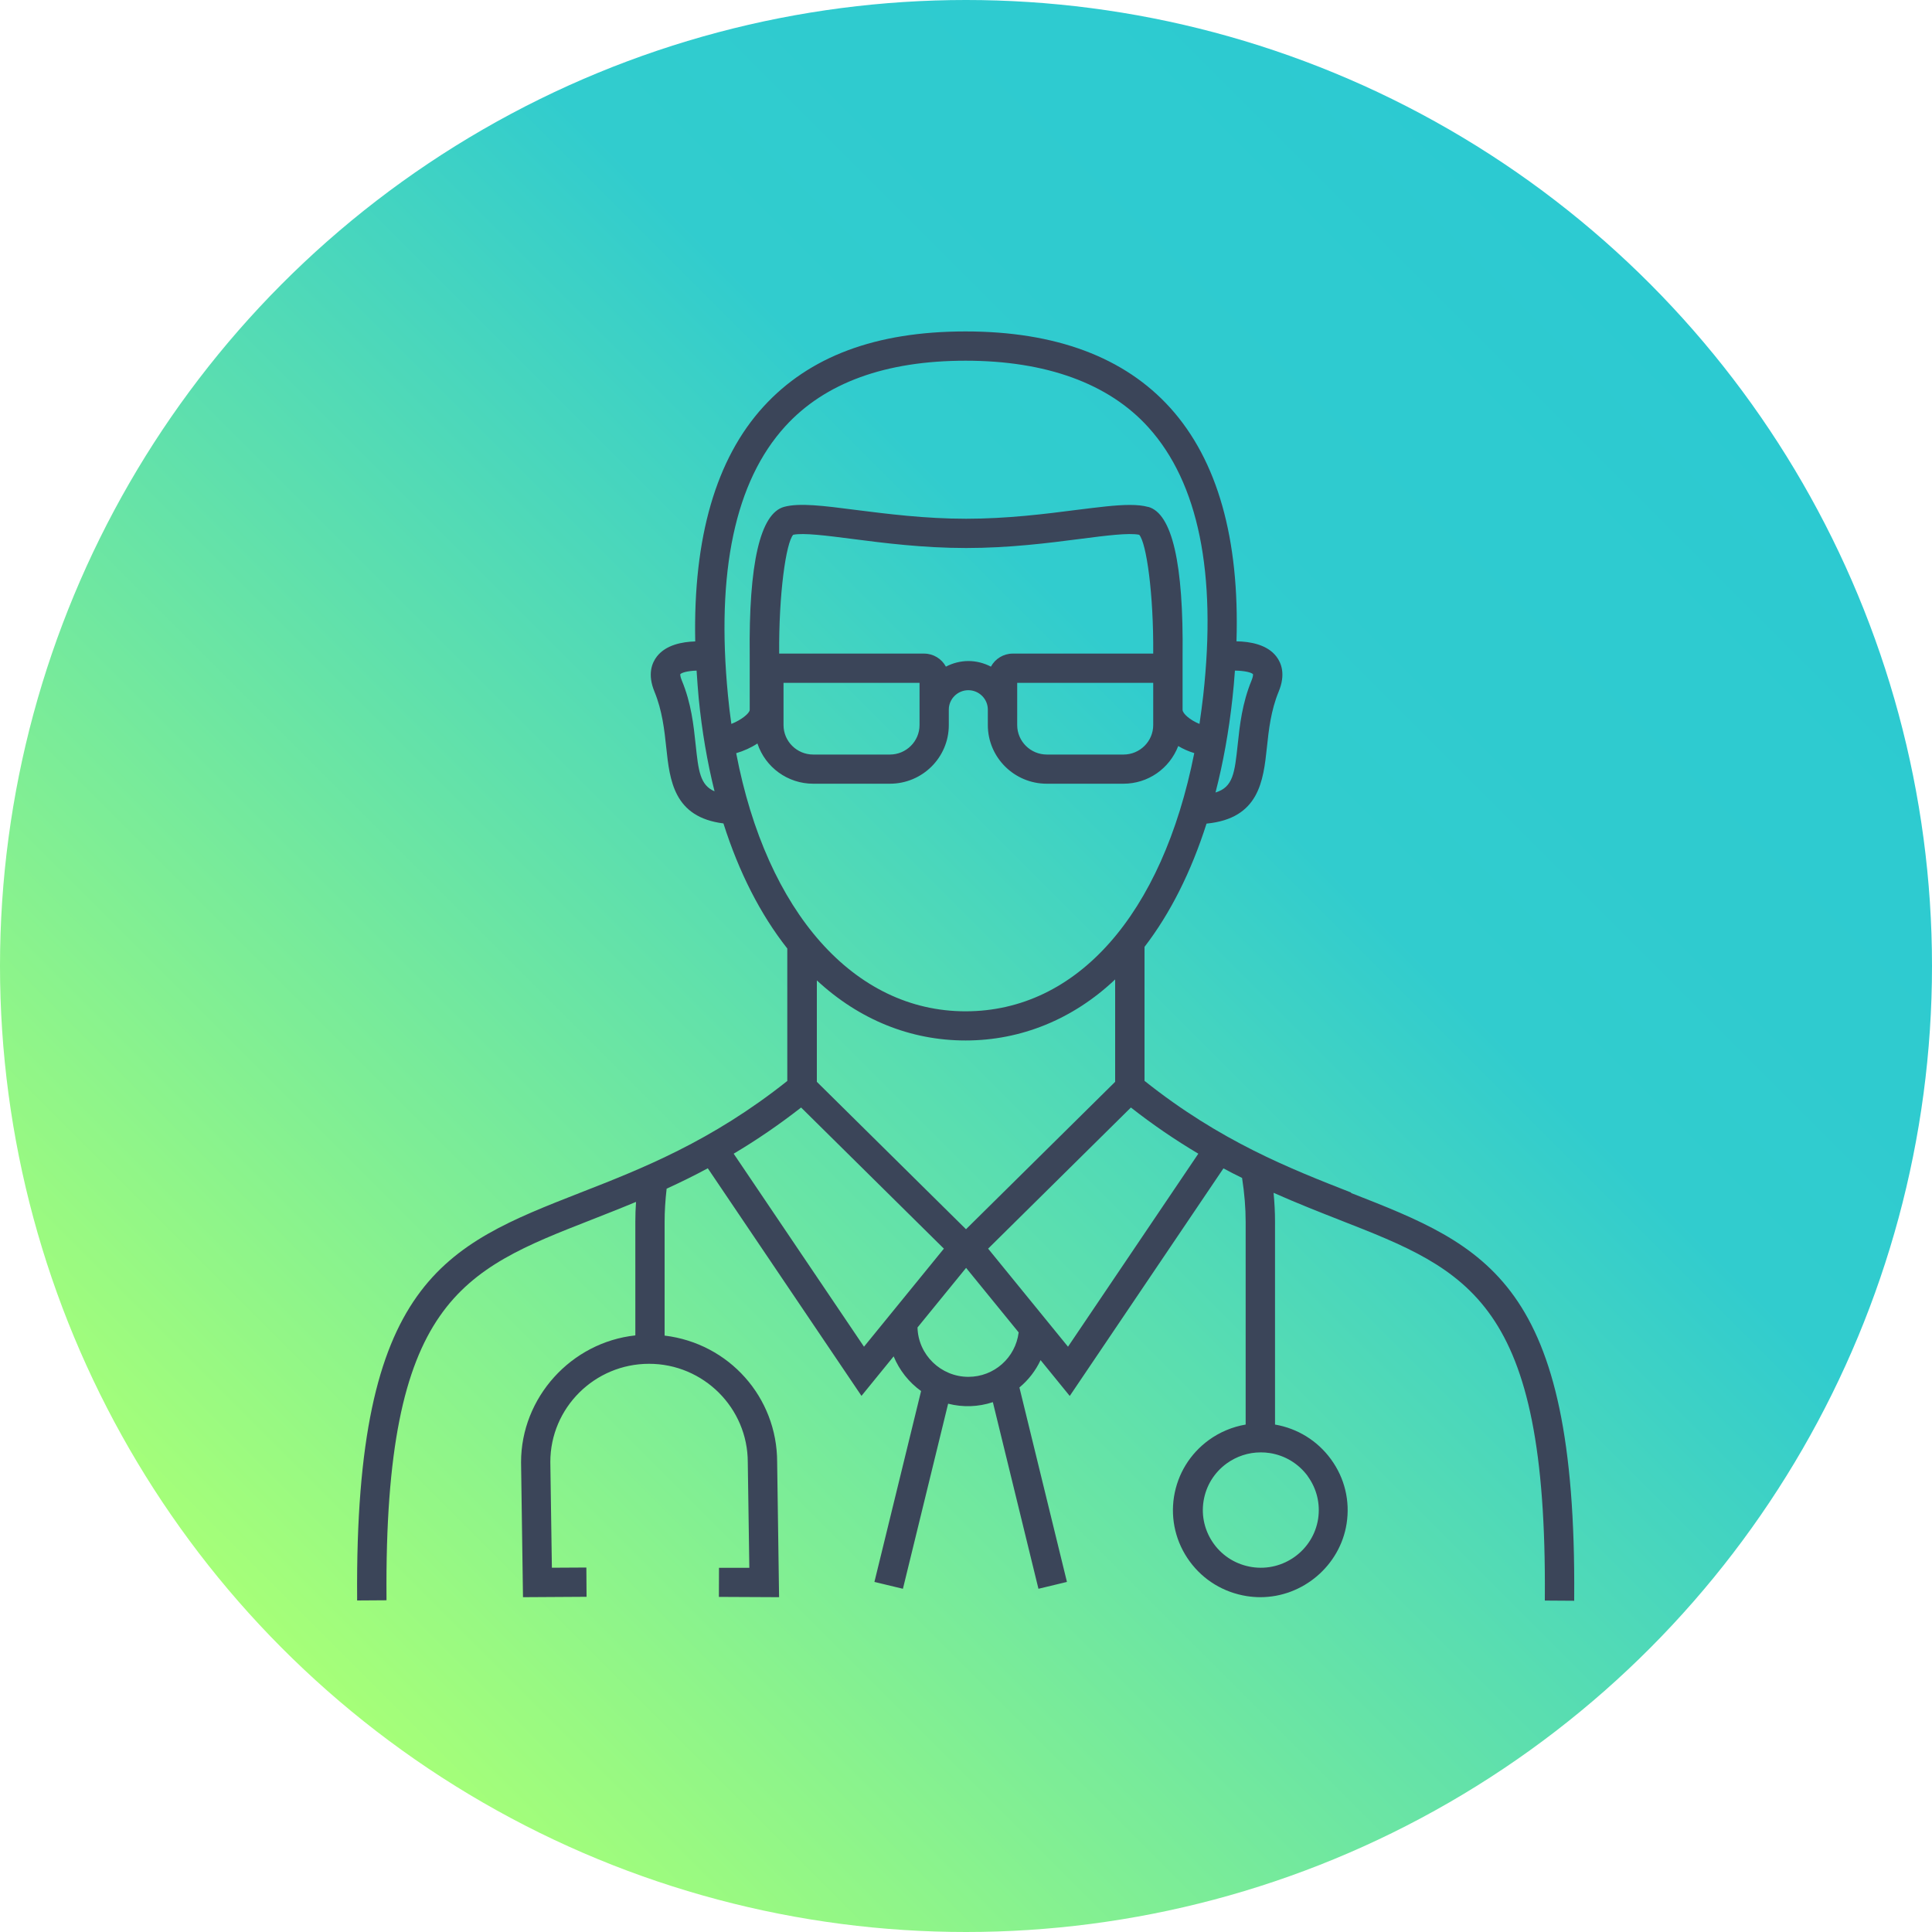
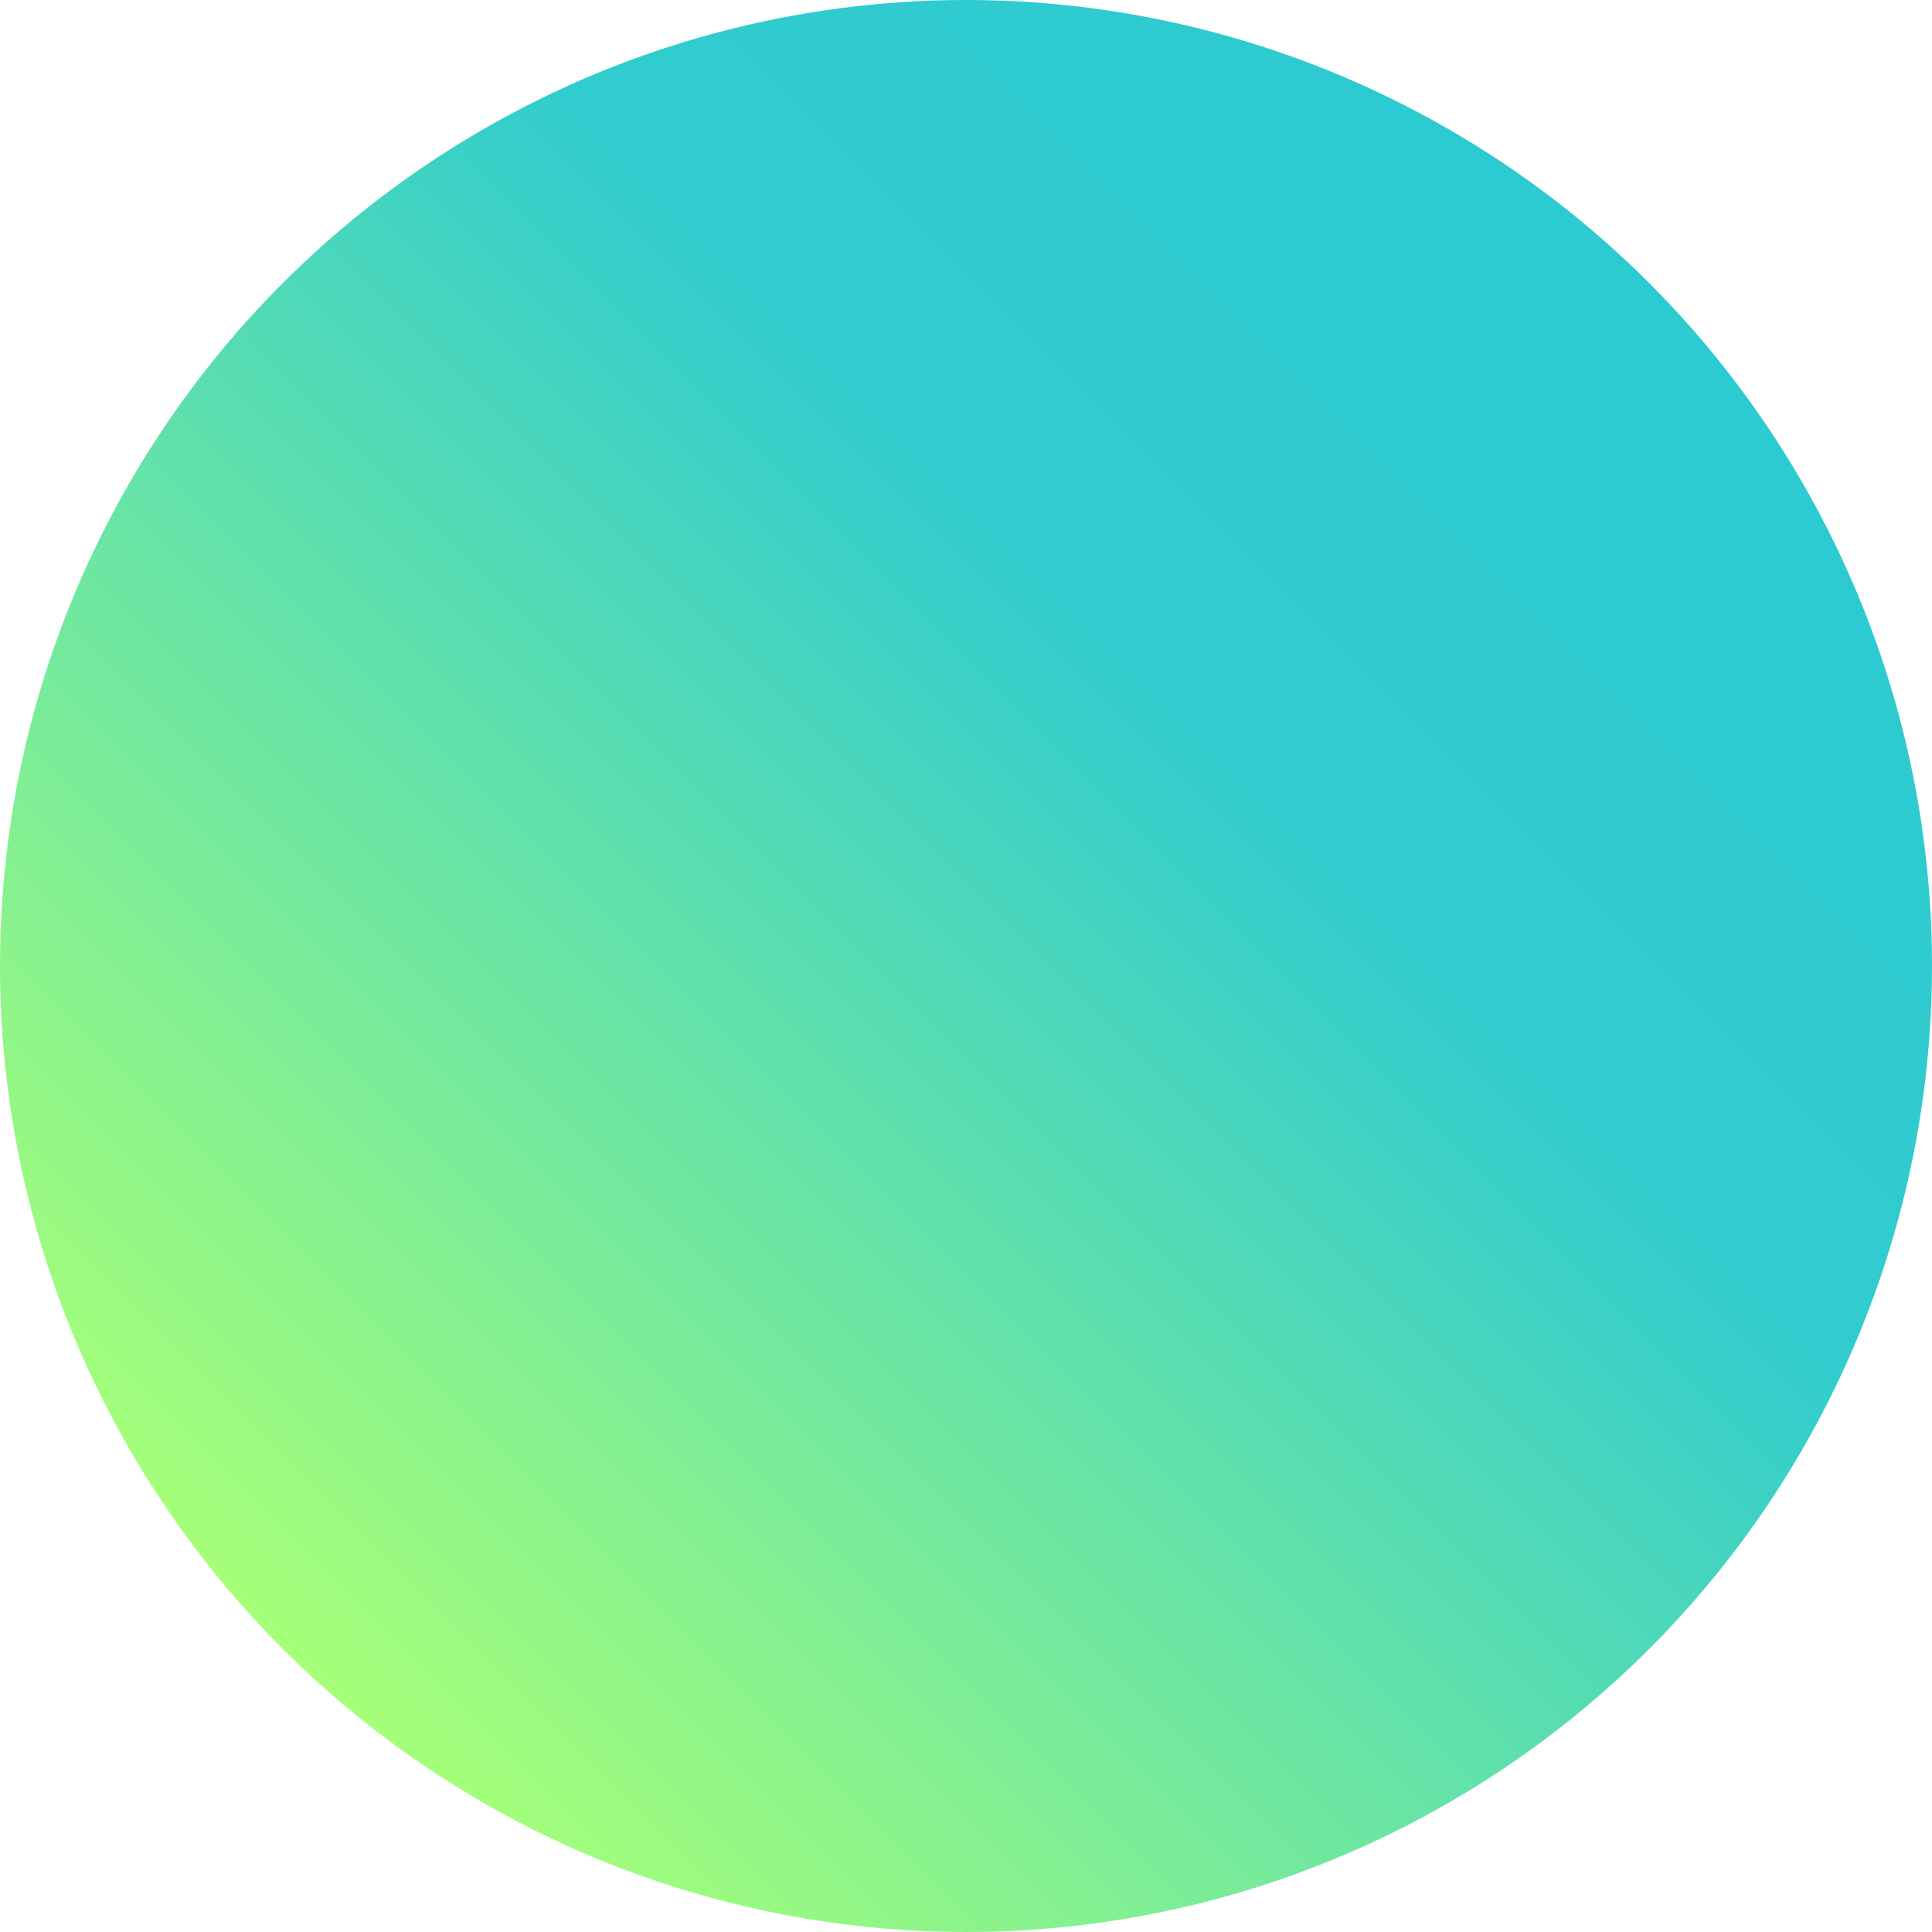
<svg xmlns="http://www.w3.org/2000/svg" id="Layer_1" data-name="Layer 1" viewBox="0 0 200 200">
  <defs>
    <style>
      .cls-1 {
        fill: #3b4559;
      }

      .cls-2 {
        fill: url(#linear-gradient);
      }
    </style>
    <linearGradient id="linear-gradient" x1="29.29" y1="170.71" x2="170.71" y2="29.29" gradientUnits="userSpaceOnUse">
      <stop offset="0" stop-color="#a6ff78" />
      <stop offset=".67" stop-color="#31ccce" />
      <stop offset="1" stop-color="#2ccad1" />
    </linearGradient>
  </defs>
  <circle class="cls-2" cx="100" cy="100" r="100" />
-   <path class="cls-1" d="M139.89,123.46h0c-6.35-2.49-13.54-5.3-21.41-11.57v-13.87c2.66-3.46,4.82-7.75,6.42-12.76,5.46-.53,5.88-4.44,6.25-7.9.19-1.79.41-3.81,1.22-5.77.74-1.79.27-2.97-.25-3.64-.95-1.23-2.71-1.54-4.12-1.56.33-10.62-1.97-18.74-6.84-24.15-4.74-5.26-11.87-7.93-21.21-7.93s-16.2,2.62-20.92,7.79c-4.91,5.38-7.28,13.55-7.06,24.3-1.36.04-3.04.36-3.97,1.56-.52.67-.99,1.85-.25,3.64.81,1.97,1.03,3.99,1.22,5.78.36,3.39.77,7.22,5.92,7.86,1.61,5.07,3.83,9.42,6.61,12.95v13.71c-7.87,6.26-15.06,9.08-21.41,11.56-14.07,5.51-23.36,9.15-23.12,41.92v.3s3.04-.02,3.04-.02v-.3c-.23-30.69,7.83-33.85,21.19-39.08,1.42-.56,3.01-1.18,4.64-1.86-.05.72-.07,1.4-.07,2.05v11.77c-6.65.72-11.83,6.43-11.83,13.13l.2,13.97,6.58-.04-.02-3.03-3.57.02-.16-10.95c0-5.6,4.58-10.16,10.22-10.16,5.63,0,10.22,4.57,10.22,10.19l.16,10.93h-3.14s-.01,3.01-.01,3.01l6.23.03-.2-13.99c0-6.71-4.99-12.29-11.65-13.09v-11.78c0-1.08.07-2.21.21-3.43,1.51-.69,2.91-1.38,4.26-2.11l15.91,23.56,3.33-4.09c.59,1.43,1.58,2.69,2.84,3.59l-4.83,19.76,2.95.71,4.68-19.16c1.53.39,3.12.34,4.63-.16l4.72,19.32,2.95-.71-4.92-20.13c.93-.77,1.68-1.74,2.19-2.83l3.02,3.71,15.91-23.56c.65.35,1.29.68,1.93.99.25,1.63.37,3.12.37,4.55v20.98c-1.36.23-2.68.78-3.81,1.6-1.95,1.42-3.23,3.5-3.61,5.88-.37,2.37.21,4.75,1.63,6.69,1.42,1.94,3.52,3.21,5.91,3.59.46.07.93.11,1.4.11,4.41,0,8.25-3.27,8.93-7.61.37-2.36-.2-4.73-1.62-6.67-1.4-1.92-3.46-3.19-5.79-3.59v-20.98c0-.97-.05-1.98-.15-3.01,2.46,1.09,4.8,2.01,6.89,2.83,13.36,5.23,21.42,8.39,21.19,39.08v.3s3.04.02,3.04.02v-.3c.25-32.77-9.05-36.41-23.12-41.92ZM135.37,152.81c.94,1.29,1.32,2.86,1.08,4.43-.51,3.25-3.59,5.49-6.86,4.98-1.58-.25-2.98-1.09-3.92-2.38-.94-1.29-1.33-2.87-1.08-4.44.25-1.58,1.1-2.96,2.39-3.9,1.04-.75,2.26-1.15,3.53-1.15.31,0,.63.02.94.07,1.59.25,2.98,1.1,3.93,2.39ZM105.45,137.94c-.33,2.62-2.55,4.59-5.2,4.59-2.85,0-5.2-2.28-5.27-5.11l5.03-6.17,5.45,6.69ZM88.23,55.79c3.26.42,7.32.94,11.79.94s8.53-.52,11.79-.94c2.71-.35,5.06-.65,6.12-.43.74.82,1.5,6.09,1.45,12.3h-14.55c-.94,0-1.81.53-2.25,1.35-.73-.38-1.53-.58-2.33-.58s-1.6.2-2.33.58c-.44-.82-1.31-1.35-2.25-1.35h-15.01c-.05-6.18.71-11.48,1.45-12.3,1.06-.22,3.4.08,6.12.43ZM95.19,70.69v4.37c0,1.68-1.38,3.05-3.07,3.05h-7.94c-1.69,0-3.07-1.37-3.07-3.05v-4.37h14.07ZM119.38,70.69v4.37c0,1.68-1.38,3.05-3.07,3.05h-7.94c-1.69,0-3.07-1.37-3.07-3.05v-4.37h14.08ZM78.41,76.97c.82,2.47,3.14,4.16,5.77,4.16h7.94c3.37,0,6.1-2.72,6.1-6.07v-1.6c0-1.11.91-2.01,2.02-2.01s2.02.9,2.02,2.01v1.6c0,3.35,2.74,6.07,6.1,6.07h7.94c2.53,0,4.76-1.55,5.67-3.9.52.31,1.09.56,1.66.73-3.32,16.74-12.16,26.73-23.68,26.73s-20.59-10.23-23.74-26.72c.78-.23,1.54-.57,2.19-1ZM118.86,52.48c-.53-.15-1.17-.21-1.91-.21-1.44,0-3.28.24-5.54.52-3.18.41-7.14.91-11.4.91s-8.22-.51-11.4-.91c-3.4-.44-5.86-.75-7.44-.32-2.48.68-3.67,5.87-3.56,15.43v5.58c0,.35-.86,1.05-1.9,1.46-.15-1.03-.26-1.99-.35-2.94-1.25-12.81.74-22.18,5.93-27.87,4.11-4.51,10.39-6.79,18.67-6.79s14.81,2.33,18.94,6.92c5.16,5.73,7.06,15.06,5.66,27.72-.11.96-.24,1.93-.39,2.96-.99-.4-1.75-1.08-1.75-1.46v-5.56c.11-9.57-1.08-14.77-3.56-15.45ZM84.56,101.49c4.39,4.07,9.7,6.22,15.4,6.22s11.11-2.18,15.48-6.32v10.6l-15.44,15.26-15.44-15.26v-10.51ZM82.93,114.65l14.78,14.61-8.27,10.15-13.49-19.98c2.42-1.44,4.71-3.01,6.98-4.78ZM124.05,119.43l-13.49,19.98-8.27-10.15,14.78-14.61c2.27,1.78,4.56,3.34,6.98,4.78ZM127.84,69.42c.98.01,1.71.19,1.87.37.01.05.01.26-.15.65-.97,2.36-1.22,4.61-1.43,6.61-.32,2.96-.47,4.43-2.3,4.99.79-3.07,1.38-6.34,1.75-9.73.1-.91.19-1.86.26-2.9ZM73.98,81.92c-1.52-.64-1.68-2.14-1.97-4.87h0c-.21-1.99-.45-4.25-1.43-6.61-.17-.41-.16-.61-.16-.64.11-.15.7-.35,1.69-.38.07,1.08.14,2,.22,2.88.33,3.34.88,6.58,1.64,9.62Z" />
</svg>